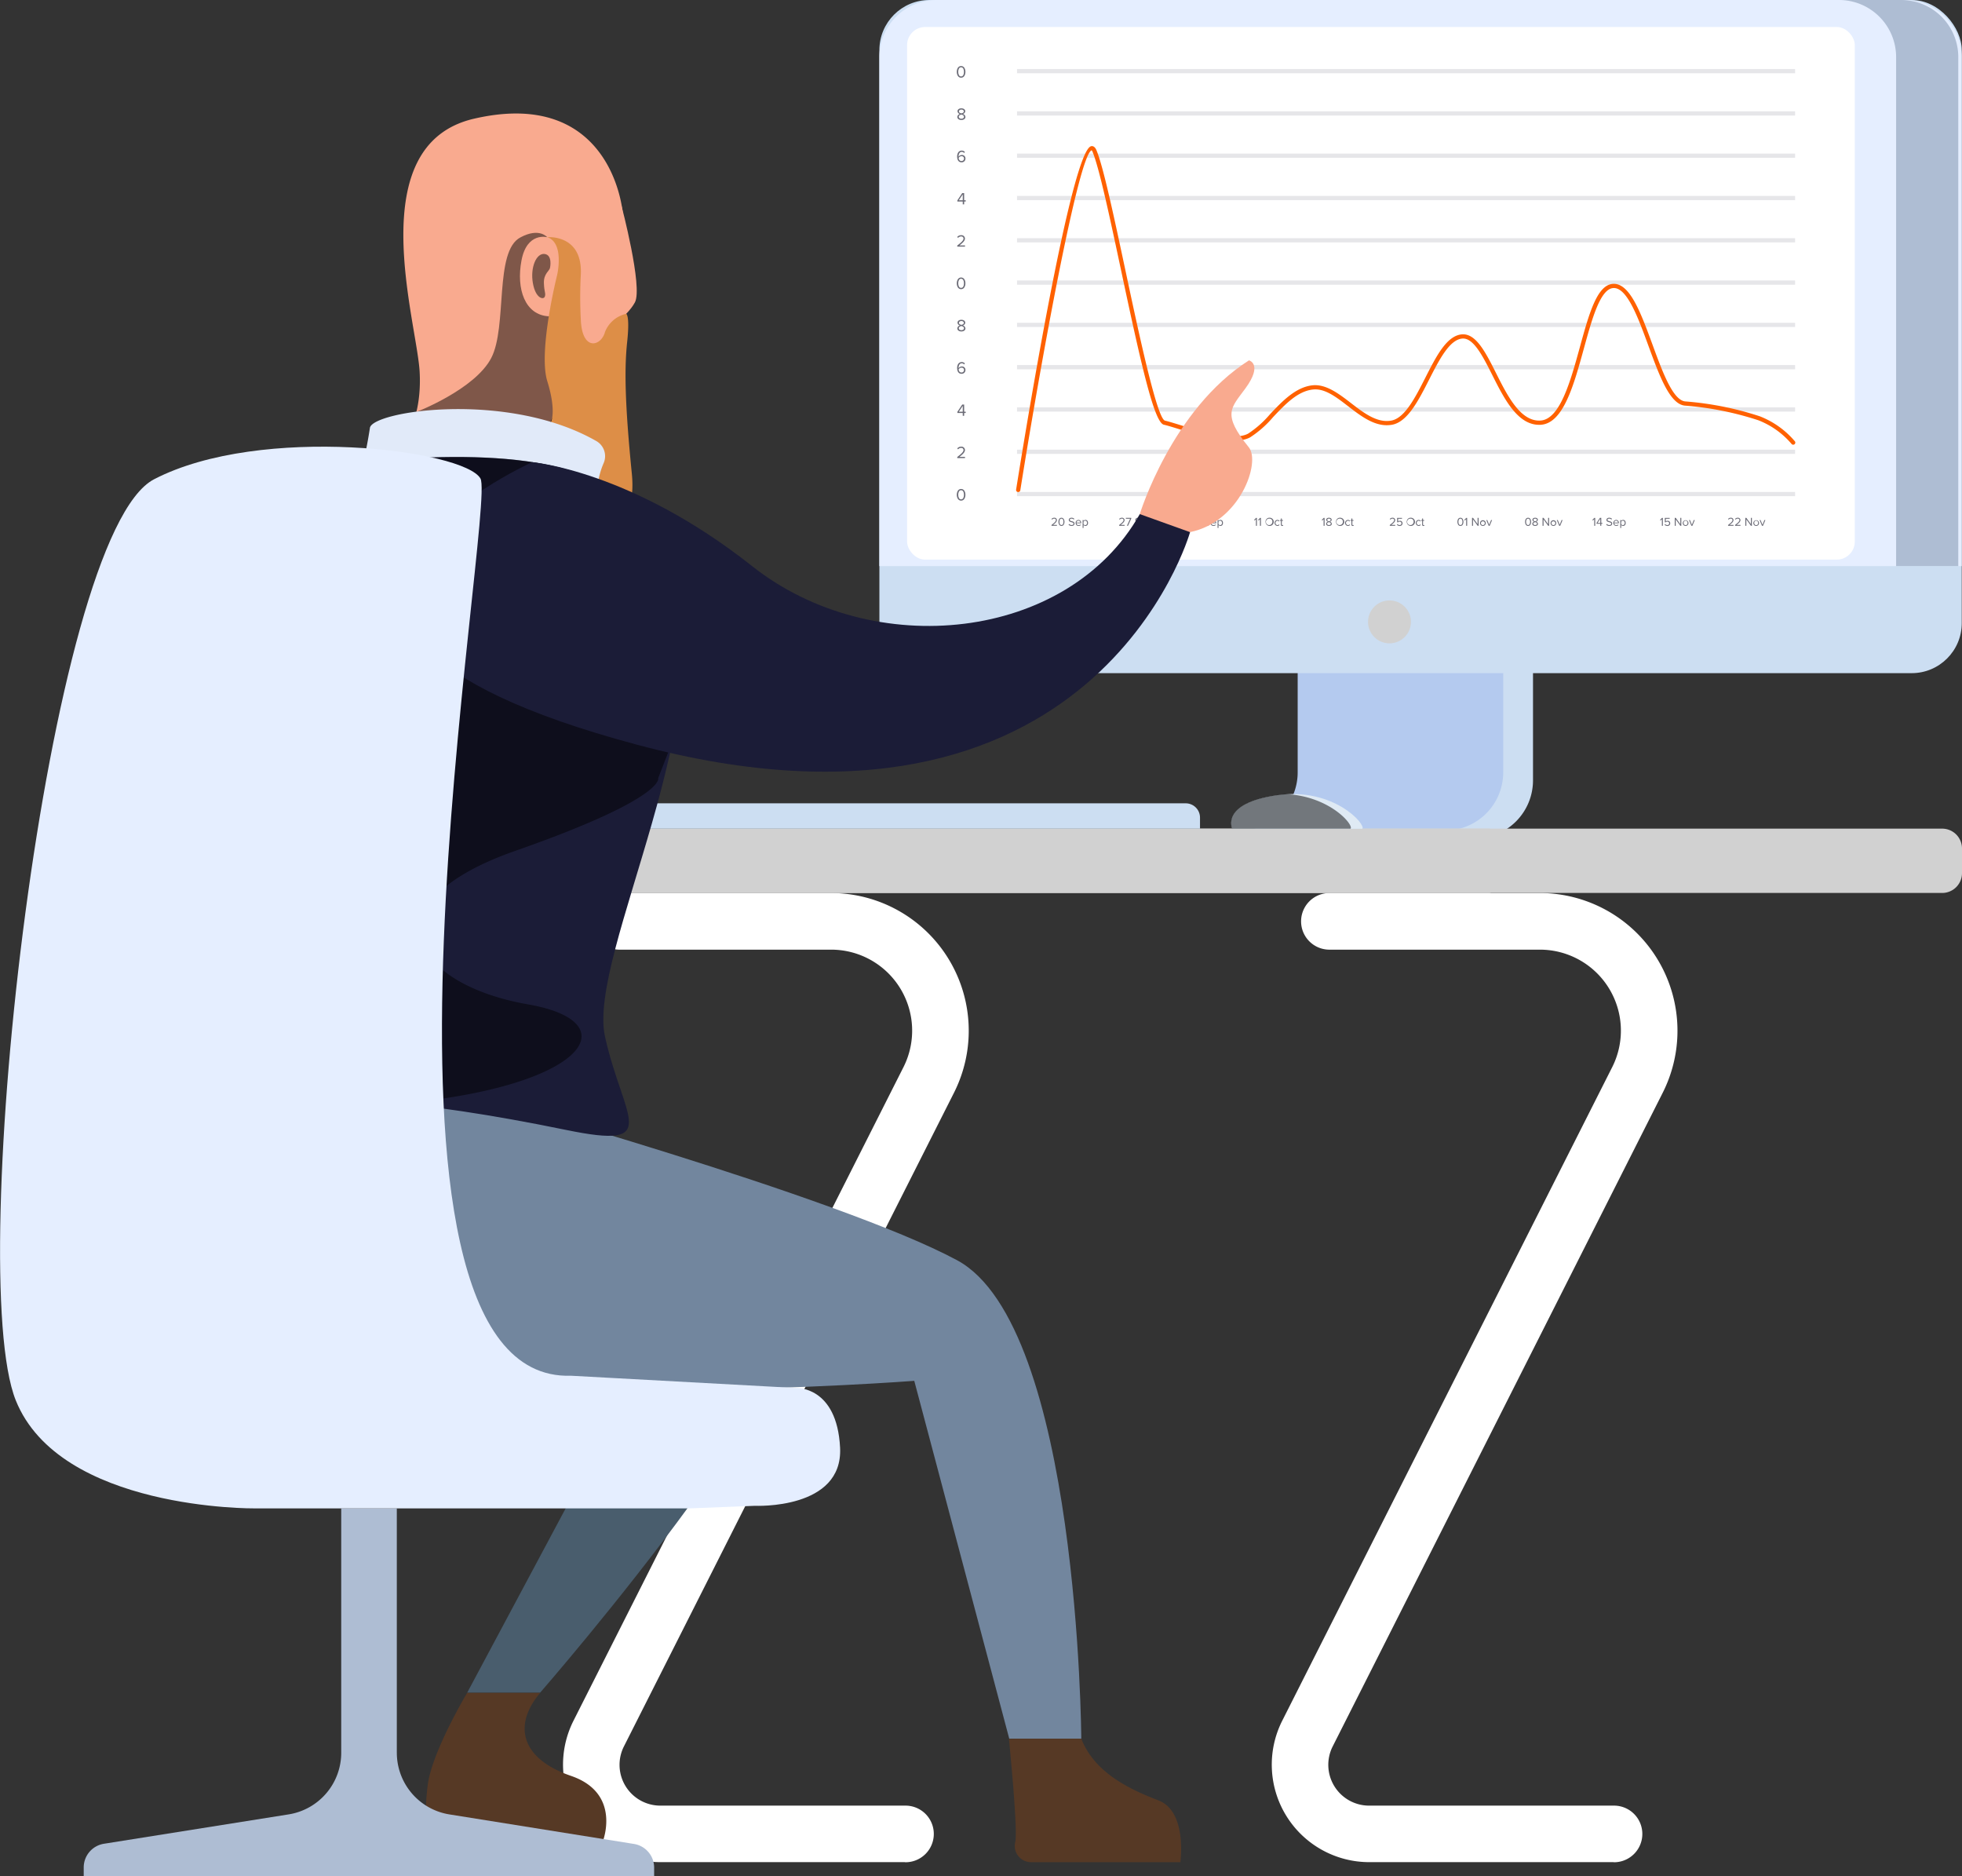
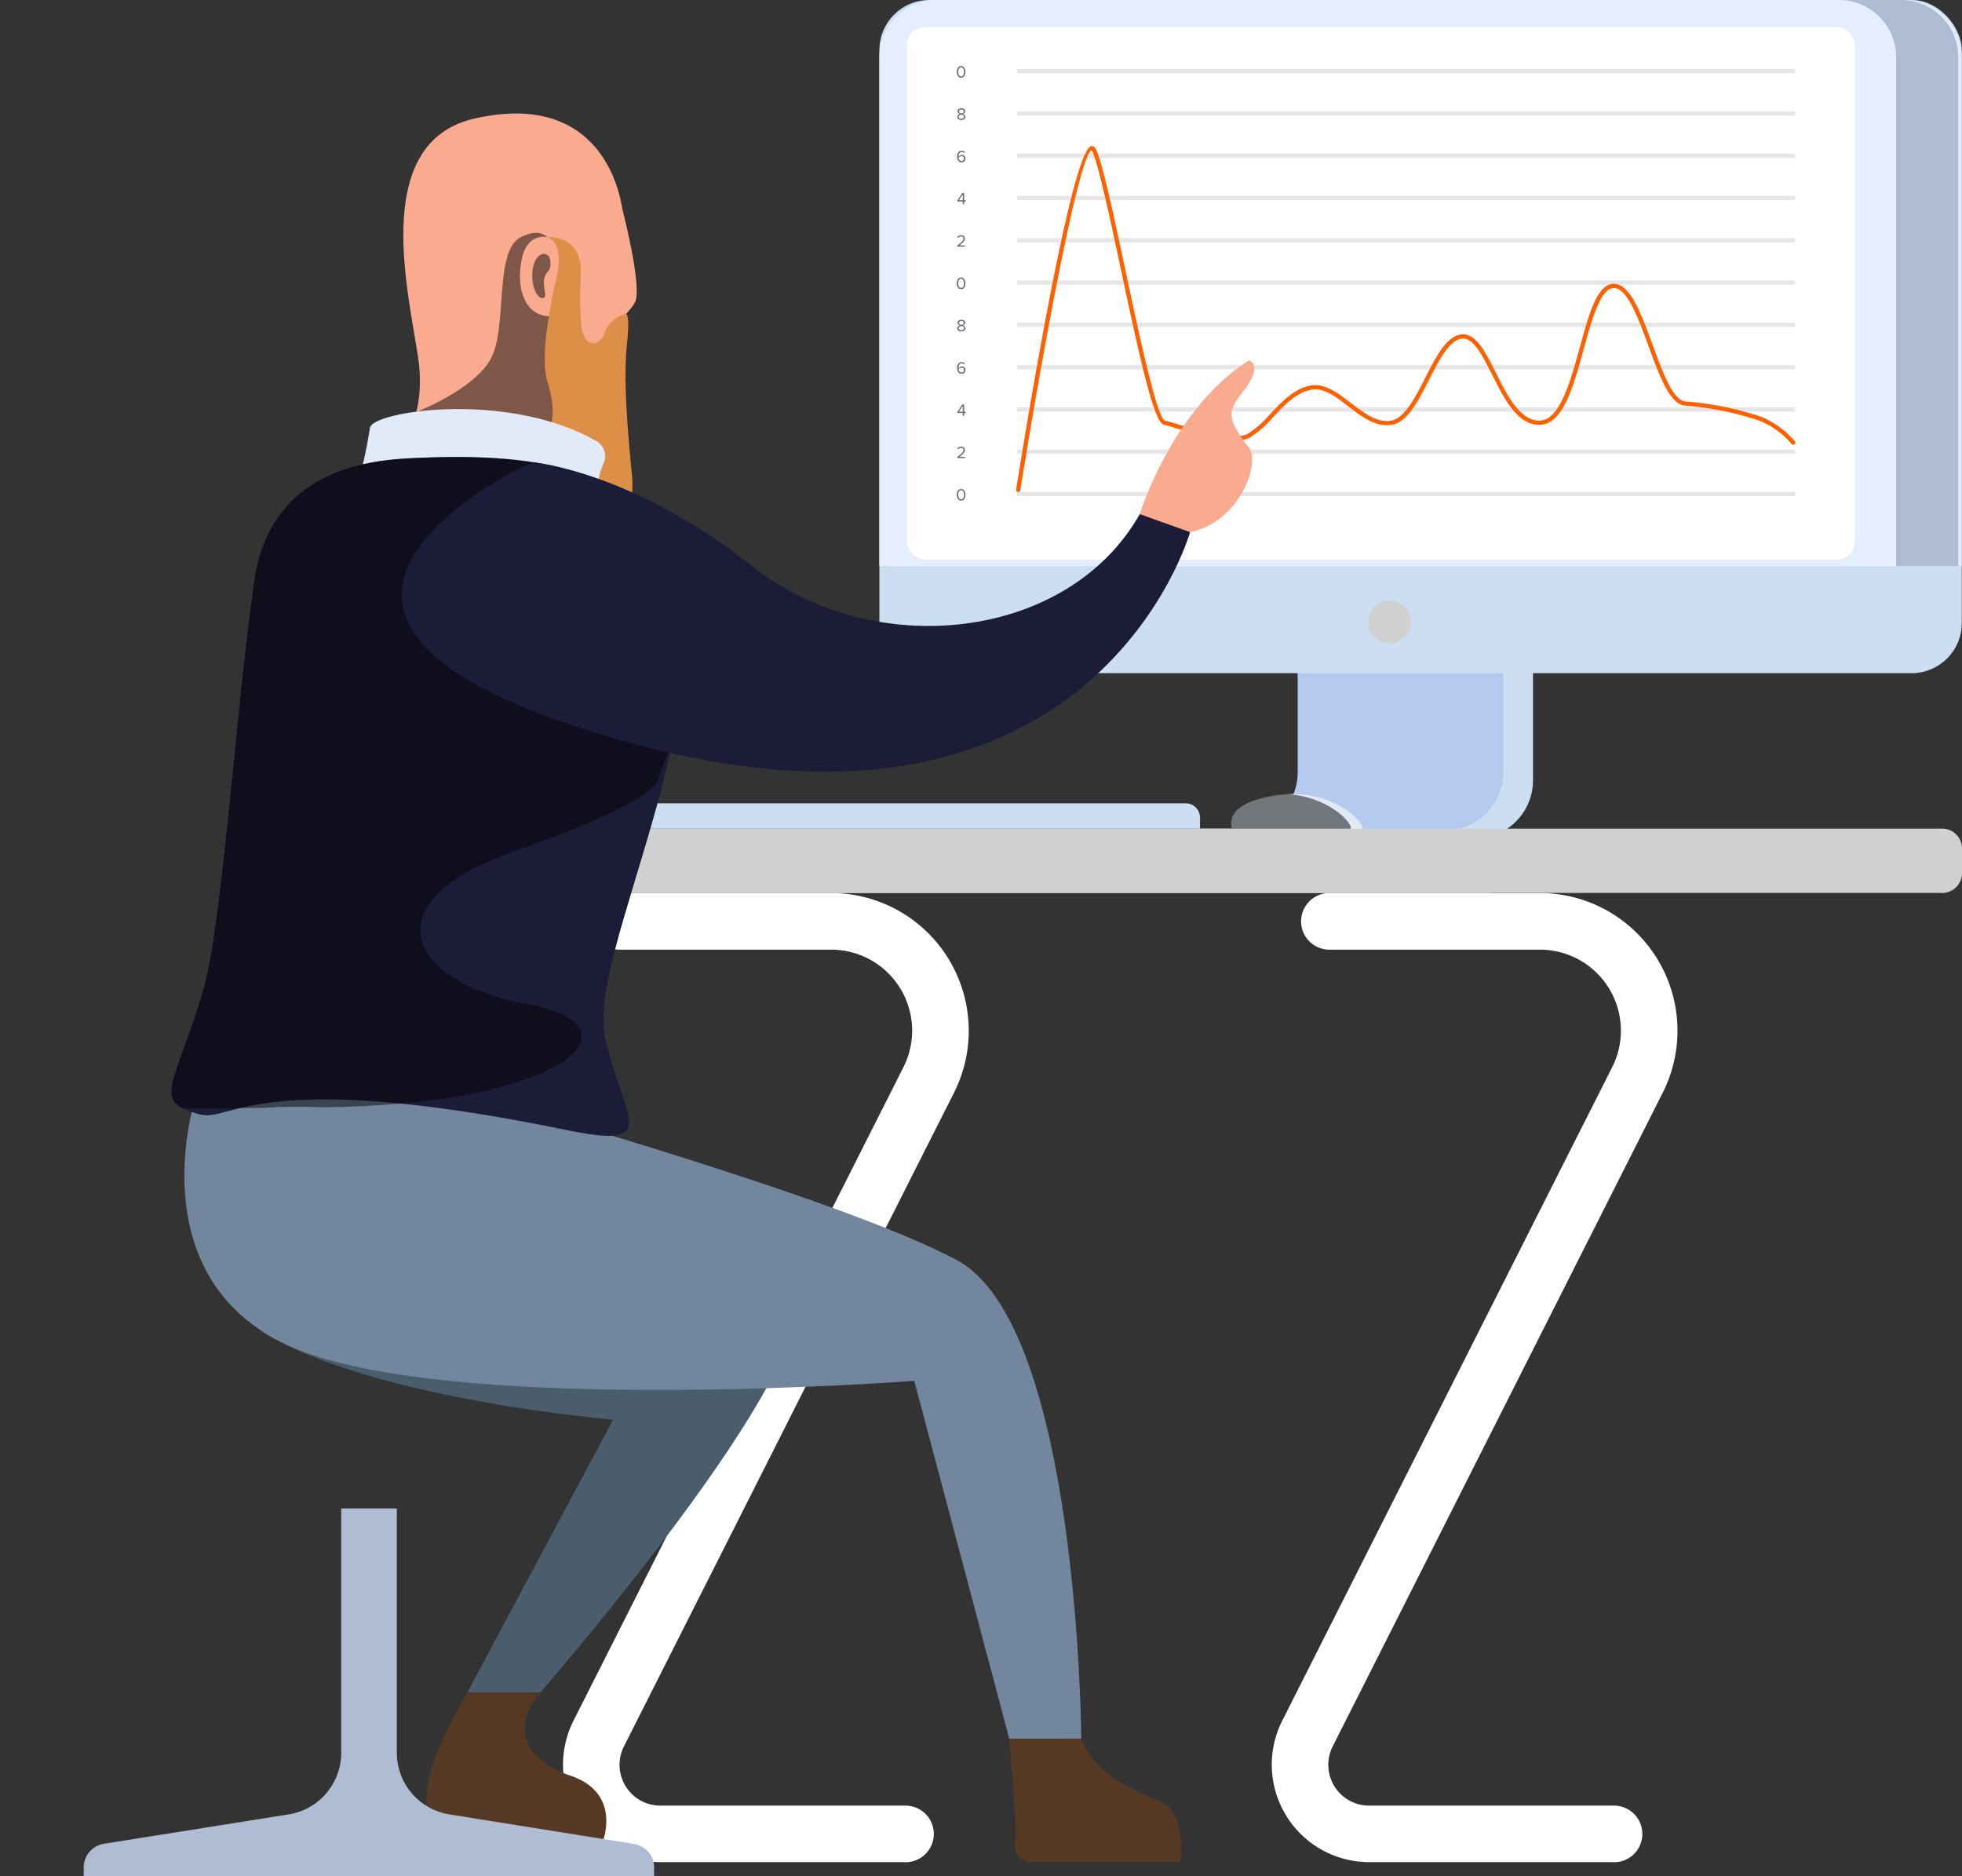
<svg xmlns="http://www.w3.org/2000/svg" xmlns:xlink="http://www.w3.org/1999/xlink" width="434.755" height="415.658" viewBox="0 0 434.755 415.658">
  <rect x="0" y="0" width="434.755" height="415.658" fill="#333333" stroke="none" />
  <defs>
    <style>.a{fill:none;}.b{fill:#ccdef2;}.aa,.ab,.ac,.ad,.af,.ah,.ak,.am,.c,.e,.r,.s,.t,.v,.y{opacity:0.49;}.aa,.ab,.ac,.ad,.af,.ah,.ak,.al,.am,.c,.e,.j,.r,.s,.t,.v,.y{isolation:isolate;}.c{fill:url(#a);}.d{fill:#b4caef;}.e{fill:url(#b);}.f{fill:#e5eeff;}.g{fill:#aebdd3;}.h{fill:#fff;}.i{clip-path:url(#c);}.k{fill:#6b6b76;}.l{clip-path:url(#d);}.m{fill:#e6e6e9;}.n{fill:#ff6100;}.o{fill:url(#e);}.p{fill:url(#f);}.q{fill:#d1d1d1;}.r{fill:url(#g);}.s{fill:url(#h);}.t{fill:url(#i);}.u{fill:#dfeaf4;}.v{fill:url(#j);}.w{fill:#495d6d;}.x{fill:#72869e;}.y{fill:url(#k);}.z{fill:#563925;}.aa{fill:url(#l);}.ab{fill:url(#m);}.ac{fill:url(#n);}.ad{fill:url(#o);}.ae{fill:#f9aa8f;}.af{fill:url(#p);}.ag{fill:#dd8e47;}.ah{fill:url(#q);}.ai{fill:#e1eaf9;}.aj{fill:#1b1c37;}.ak{fill:url(#r);}.al{opacity:0.25;fill:url(#s);}.am{fill:url(#t);}</style>
    <linearGradient id="a" x1="-39.665" y1="22.957" x2="-39.665" y2="22.993" gradientUnits="objectBoundingBox">
      <stop offset="0" stop-color="#fff" stop-opacity="0" />
      <stop offset="1" />
    </linearGradient>
    <linearGradient id="b" x1="-49.976" y1="22.986" x2="-49.976" y2="23.052" gradientUnits="objectBoundingBox">
      <stop offset="0" stop-color="#fff" stop-opacity="0" />
      <stop offset="0.83" />
    </linearGradient>
    <clipPath id="c">
-       <rect class="a" width="161" height="5" transform="translate(0.143 0.244)" />
-     </clipPath>
+       </clipPath>
    <clipPath id="d">
      <rect class="a" width="195" height="103" transform="translate(-0.244 0.315)" />
    </clipPath>
    <linearGradient id="e" x1="-24.016" y1="5.012" x2="-24.016" y2="5.029" gradientUnits="objectBoundingBox">
      <stop offset="0.1" stop-color="#fff" />
      <stop offset="0.79" stop-color="#d1d3d4" />
    </linearGradient>
    <linearGradient id="f" x1="-25.764" y1="5.012" x2="-25.764" y2="5.03" xlink:href="#e" />
    <linearGradient id="g" x1="-7.11" y1="73.211" x2="-7.114" y2="73.944" gradientUnits="objectBoundingBox">
      <stop offset="0" stop-color="#fff" stop-opacity="0" />
      <stop offset="0.8" />
    </linearGradient>
    <linearGradient id="h" x1="-19.905" y1="73.602" x2="-19.904" y2="74.125" xlink:href="#g" />
    <linearGradient id="i" x1="-9.293" y1="140.576" x2="-9.293" y2="141.724" xlink:href="#b" />
    <linearGradient id="j" x1="-86.933" y1="134.335" x2="-86.933" y2="133.369" xlink:href="#b" />
    <linearGradient id="k" x1="-18.346" y1="15.71" x2="-18.346" y2="15.784" xlink:href="#g" />
    <linearGradient id="l" x1="-38.485" y1="47.135" x2="-38.543" y2="47.8" xlink:href="#g" />
    <linearGradient id="m" x1="-169.587" y1="16.151" x2="-170.823" y2="16.225" xlink:href="#g" />
    <linearGradient id="n" x1="-37.102" y1="73.238" x2="-37.102" y2="73.691" xlink:href="#g" />
    <linearGradient id="o" x1="-63.793" y1="12.048" x2="-63.793" y2="12.11" xlink:href="#g" />
    <linearGradient id="p" x1="-64.552" y1="26.333" x2="-64.341" y2="26.318" gradientUnits="objectBoundingBox">
      <stop offset="0.11" stop-color="#fff" stop-opacity="0" />
      <stop offset="0.8" />
    </linearGradient>
    <linearGradient id="q" x1="-104.335" y1="19.363" x2="-104.933" y2="19.362" xlink:href="#p" />
    <linearGradient id="r" x1="-18.251" y1="8.129" x2="-18.212" y2="8.127" xlink:href="#g" />
    <linearGradient id="s" x1="-11.615" y1="5.127" x2="-11.615" y2="5.143" xlink:href="#g" />
    <linearGradient id="t" x1="-535.289" y1="118.527" x2="-533.729" y2="118.518" xlink:href="#p" />
  </defs>
  <g transform="translate(-144.001 -1466.015)">
    <path class="b" d="M1284.723,475.909h-45.545a.889.889,0,0,1,.89.89v35.43a12.884,12.884,0,0,1-12.844,12.844h45.545a12.884,12.884,0,0,0,12.844-12.844V476.8A.889.889,0,0,0,1284.723,475.909Z" transform="translate(-801.916 1126.709)" />
    <path class="c" d="M1284.723,475.909h-45.545a.889.889,0,0,1,.89.89v35.43a12.884,12.884,0,0,1-12.844,12.844h45.545a12.884,12.884,0,0,0,12.844-12.844V476.8A.889.889,0,0,0,1284.723,475.909Z" transform="translate(-801.916 1126.709)" />
    <path class="d" d="M1281.229,474.973h-45.547a.889.889,0,0,1,.89.89v35.43a12.884,12.884,0,0,1-12.844,12.844h45.545a12.886,12.886,0,0,0,12.844-12.844v-35.43a.89.89,0,0,0-.89-.89h0Z" transform="translate(-805.023 1125.877)" />
    <path class="e" d="M1275.606,474.973h-45.549a.889.889,0,0,1,.89.89v13.422l12.043,12.043a24.109,24.109,0,0,1,7.058,17.105v5.7h13.6a12.886,12.886,0,0,0,12.863-12.844V475.863a.888.888,0,0,0-.888-.89h-.017Z" transform="translate(-799.398 1125.877)" />
    <rect class="b" width="239.84" height="149.135" rx="11.09" transform="translate(338.863 1466.015)" />
    <path class="f" d="M1408.653,403.587H1194.106a12.656,12.656,0,0,0-12.655,12.655V529h239.84V416.242a12.654,12.654,0,0,0-12.653-12.655Z" transform="translate(-842.598 1062.428)" />
    <path class="g" d="M1143.81,403.587h-13.775a12.655,12.655,0,0,1,12.655,12.655V529h13.775V416.242A12.654,12.654,0,0,0,1143.81,403.587Z" transform="translate(-578.533 1062.428)" />
    <g transform="translate(-905.744 688.45)">
      <rect class="h" width="210" height="118" rx="4" transform="translate(1250.745 783.55)" />
      <g transform="translate(1282.602 890.306)">
        <g class="i">
          <g transform="translate(0.138 1.963)">
            <g transform="translate(0 0.004)">
              <g class="j">
                <g class="j">
                  <path class="k" d="M1267.821,843.145c.632-.5.975-.789.975-1.091a.328.328,0,0,0-.365-.322.579.579,0,0,0-.476.221l-.137-.139a.764.764,0,0,1,.613-.277.534.534,0,0,1,.588.517c0,.356-.362.682-.853,1.07h.86v.193h-1.205Z" transform="translate(-1267.817 -841.537)" />
                  <path class="k" d="M1269.308,841.537c.479,0,.671.476.671.905s-.191.907-.671.907-.669-.482-.669-.907S1268.826,841.537,1269.308,841.537Zm0,.195c-.334,0-.446.36-.446.71s.112.712.446.712.446-.364.446-.712S1269.644,841.732,1269.308,841.732Z" transform="translate(-1267.099 -841.537)" />
                  <path class="k" d="M1269.965,842.905a.745.745,0,0,0,.553.249c.313,0,.414-.167.414-.3,0-.21-.214-.268-.444-.332-.283-.075-.6-.154-.6-.5,0-.289.259-.487.6-.487a.831.831,0,0,1,.624.244l-.131.161a.671.671,0,0,0-.506-.21c-.212,0-.362.112-.362.279s.2.229.427.289c.285.075.611.165.611.534,0,.255-.173.515-.646.515a.867.867,0,0,1-.673-.279Z" transform="translate(-1266.051 -841.537)" />
                  <path class="k" d="M1271.3,841.792a.616.616,0,0,1,.609.682v.051h-1.029a.448.448,0,0,0,.457.438.551.551,0,0,0,.394-.161l.094.129a.682.682,0,0,1-.5.195.63.63,0,0,1-.646-.669A.636.636,0,0,1,1271.3,841.792Zm-.42.587h.836a.412.412,0,0,0-.42-.422A.424.424,0,0,0,1270.877,842.379Z" transform="translate(-1265.323 -841.314)" />
                  <path class="k" d="M1271.5,843.578v-1.752h.2v.187a.534.534,0,0,1,.429-.221c.334,0,.566.253.566.665s-.232.669-.566.669a.516.516,0,0,1-.429-.223v.675Zm.575-1.608a.476.476,0,0,0-.378.2v.575a.479.479,0,0,0,.378.2c.255,0,.406-.21.406-.493S1272.329,841.97,1272.074,841.97Z" transform="translate(-1264.599 -841.314)" />
                </g>
              </g>
            </g>
            <g transform="translate(14.992 0.004)">
              <g class="j">
                <g class="j">
                  <path class="k" d="M1275.821,843.145c.632-.5.975-.789.975-1.091a.328.328,0,0,0-.365-.322.578.578,0,0,0-.476.221l-.137-.139a.765.765,0,0,1,.613-.277.534.534,0,0,1,.588.517c0,.356-.362.682-.853,1.07h.86v.193h-1.205Z" transform="translate(-1275.817 -841.537)" />
                  <path class="k" d="M1277.555,841.746h-.945v-.195h1.2v.15l-.719,1.6h-.242Z" transform="translate(-1275.124 -841.525)" />
                  <path class="k" d="M1277.831,842.905a.74.74,0,0,0,.551.249c.313,0,.414-.167.414-.3,0-.21-.214-.268-.444-.332-.283-.075-.6-.154-.6-.5,0-.289.259-.487.6-.487a.834.834,0,0,1,.624.244l-.133.161a.669.669,0,0,0-.506-.21c-.21,0-.36.112-.36.279s.2.229.425.289c.285.075.611.165.611.534,0,.255-.172.515-.645.515a.868.868,0,0,1-.675-.279Z" transform="translate(-1274.17 -841.537)" />
-                   <path class="k" d="M1279.161,841.792a.616.616,0,0,1,.609.682v.051h-1.027a.446.446,0,0,0,.457.438.557.557,0,0,0,.393-.161l.092.129a.683.683,0,0,1-.5.195.668.668,0,0,1-.021-1.334Zm-.418.587h.834a.412.412,0,0,0-.42-.422A.422.422,0,0,0,1278.743,842.379Z" transform="translate(-1273.442 -841.314)" />
                  <path class="k" d="M1279.363,843.578v-1.752h.2v.187a.54.54,0,0,1,.429-.221c.333,0,.566.253.566.665s-.232.669-.566.669a.517.517,0,0,1-.429-.223v.675Zm.575-1.608a.476.476,0,0,0-.379.2v.575a.479.479,0,0,0,.379.2c.257,0,.408-.21.408-.493S1280.195,841.97,1279.938,841.97Z" transform="translate(-1272.718 -841.314)" />
                </g>
              </g>
            </g>
            <g transform="translate(29.98 0.004)">
              <g class="j">
                <g class="j">
                  <path class="k" d="M1284.486,841.537c.48,0,.671.476.671.905s-.191.907-.671.907-.671-.482-.671-.907S1284,841.537,1284.486,841.537Zm0,.195c-.333,0-.446.36-.446.71s.112.712.446.712.446-.364.446-.712S1284.822,841.732,1284.486,841.732Z" transform="translate(-1283.815 -841.537)" />
                  <path class="k" d="M1285.478,842.861h-.832v-.182l.751-1.128h.3v1.117h.247v.193h-.247v.444h-.219Zm-.615-.193h.615v-.915Z" transform="translate(-1283.089 -841.525)" />
                  <path class="k" d="M1285.924,842.905a.744.744,0,0,0,.553.249c.313,0,.414-.167.414-.3,0-.21-.214-.268-.444-.332-.283-.075-.6-.154-.6-.5,0-.289.259-.487.6-.487a.83.83,0,0,1,.624.244l-.131.161a.67.67,0,0,0-.506-.21c-.212,0-.362.112-.362.279s.2.229.427.289c.285.075.611.165.611.534,0,.255-.172.515-.646.515a.866.866,0,0,1-.673-.279Z" transform="translate(-1282.084 -841.537)" />
                  <path class="k" d="M1287.255,841.792a.616.616,0,0,1,.609.682v.051h-1.029a.448.448,0,0,0,.457.438.551.551,0,0,0,.394-.161l.094.129a.683.683,0,0,1-.5.195.63.63,0,0,1-.646-.669A.636.636,0,0,1,1287.255,841.792Zm-.42.587h.836a.412.412,0,0,0-.42-.422A.424.424,0,0,0,1286.835,842.379Z" transform="translate(-1281.356 -841.314)" />
                  <path class="k" d="M1287.457,843.578v-1.752h.2v.187a.534.534,0,0,1,.429-.221c.333,0,.566.253.566.665s-.232.669-.566.669a.517.517,0,0,1-.429-.223v.675Zm.575-1.608a.476.476,0,0,0-.379.2v.575a.479.479,0,0,0,.379.2c.255,0,.406-.21.406-.493S1288.287,841.97,1288.032,841.97Z" transform="translate(-1280.632 -841.314)" />
                </g>
              </g>
            </g>
            <g transform="translate(44.892)">
              <g class="j">
                <g class="j">
                  <path class="k" d="M1292.186,841.84l-.281.3-.133-.135.44-.452h.191v1.754h-.217Z" transform="translate(-1291.772 -841.521)" />
                  <path class="k" d="M1292.661,841.84l-.283.3-.131-.135.439-.452h.193v1.754h-.218Z" transform="translate(-1291.357 -841.521)" />
                  <path class="k" d="M1294,841.535a.909.909,0,1,1-.869.909A.858.858,0,0,1,1294,841.535Zm0,.2a.715.715,0,1,0,.647.712A.648.648,0,0,0,1294,841.732Z" transform="translate(-1290.589 -841.535)" />
                  <path class="k" d="M1294.826,841.792a.544.544,0,0,1,.465.221l-.131.122a.377.377,0,0,0-.324-.165.493.493,0,0,0,0,.98.383.383,0,0,0,.324-.167l.131.122a.539.539,0,0,1-.465.221.668.668,0,0,1,0-1.334Z" transform="translate(-1289.659 -841.31)" />
                  <path class="k" d="M1295.042,842.977v-.832h-.21v-.172h.21v-.349h.2v.349h.259v.172h-.259v.789c0,.1.042.163.13.163a.188.188,0,0,0,.133-.052l.06.148a.331.331,0,0,1-.238.081A.259.259,0,0,1,1295.042,842.977Z" transform="translate(-1289.097 -841.457)" />
                </g>
              </g>
            </g>
            <g transform="translate(59.884)">
              <g class="j">
                <g class="j">
                  <path class="k" d="M1300.186,841.84l-.281.3-.133-.135.44-.452h.191v1.754h-.217Z" transform="translate(-1299.772 -841.521)" />
                  <path class="k" d="M1300.711,842.414a.462.462,0,0,1-.39-.422c0-.317.307-.456.6-.456s.6.139.6.456a.465.465,0,0,1-.392.422.518.518,0,0,1,.418.459c0,.3-.283.476-.628.476s-.63-.176-.63-.476A.516.516,0,0,1,1300.711,842.414Zm.21.1c-.109.011-.412.109-.412.337,0,.191.193.306.412.306s.407-.114.407-.306C1301.327,842.62,1301.027,842.523,1300.921,842.512Zm0-.78c-.214,0-.382.107-.382.289,0,.214.275.285.382.3.107-.019.38-.09.38-.3C1301.3,841.839,1301.131,841.732,1300.921,841.732Z" transform="translate(-1299.318 -841.533)" />
                  <path class="k" d="M1302.335,841.535a.909.909,0,1,1-.871.909A.859.859,0,0,1,1302.335,841.535Zm0,.2a.716.716,0,1,0,.643.712A.647.647,0,0,0,1302.335,841.732Z" transform="translate(-1298.293 -841.535)" />
                  <path class="k" d="M1303.164,841.792a.546.546,0,0,1,.465.221l-.131.122a.376.376,0,0,0-.324-.165.493.493,0,0,0,0,.98.382.382,0,0,0,.324-.167l.131.122a.541.541,0,0,1-.465.221.668.668,0,0,1,0-1.334Z" transform="translate(-1297.362 -841.31)" />
                  <path class="k" d="M1303.381,842.977v-.832h-.21v-.172h.21v-.349h.2v.349h.257v.172h-.257v.789c0,.1.042.163.129.163a.19.19,0,0,0,.133-.052l.06.148a.331.331,0,0,1-.238.081A.259.259,0,0,1,1303.381,842.977Z" transform="translate(-1296.801 -841.457)" />
                </g>
              </g>
            </g>
            <g transform="translate(74.96)">
              <g class="j">
                <g class="j">
                  <path class="k" d="M1307.821,843.145c.632-.5.975-.789.975-1.091a.328.328,0,0,0-.365-.322.578.578,0,0,0-.476.221l-.137-.139a.765.765,0,0,1,.613-.277.534.534,0,0,1,.588.517c0,.356-.362.682-.853,1.07h.86v.193h-1.205Z" transform="translate(-1307.817 -841.533)" />
                  <path class="k" d="M1308.792,842.91a.583.583,0,0,0,.485.232.378.378,0,0,0,.4-.377.37.37,0,0,0-.4-.378.553.553,0,0,0-.4.167l-.161-.054v-.948h1.076v.195h-.854v.609a.6.6,0,0,1,.408-.157.538.538,0,0,1,.559.56.575.575,0,0,1-.624.579.718.718,0,0,1-.618-.281Z" transform="translate(-1307.081 -841.521)" />
                  <path class="k" d="M1310.7,841.535a.909.909,0,1,1-.872.909A.859.859,0,0,1,1310.7,841.535Zm0,.2a.716.716,0,1,0,.645.712A.647.647,0,0,0,1310.7,841.732Z" transform="translate(-1306.062 -841.535)" />
                  <path class="k" d="M1311.524,841.792a.547.547,0,0,1,.467.221l-.133.122a.374.374,0,0,0-.324-.165.493.493,0,0,0,0,.98.38.38,0,0,0,.324-.167l.133.122a.542.542,0,0,1-.467.221.668.668,0,0,1,0-1.334Z" transform="translate(-1305.13 -841.31)" />
                  <path class="k" d="M1311.744,842.977v-.832h-.212v-.172h.212v-.349h.195v.349h.259v.172h-.259v.789c0,.1.041.163.129.163a.194.194,0,0,0,.135-.052l.058.148a.328.328,0,0,1-.238.081A.258.258,0,0,1,1311.744,842.977Z" transform="translate(-1304.57 -841.457)" />
                </g>
              </g>
            </g>
            <g transform="translate(89.948 0.004)">
              <g class="j">
                <g class="j">
                  <path class="k" d="M1316.486,841.537c.48,0,.671.476.671.905s-.191.907-.671.907-.671-.482-.671-.907S1316,841.537,1316.486,841.537Zm0,.195c-.333,0-.446.36-.446.71s.112.712.446.712.446-.364.446-.712S1316.822,841.732,1316.486,841.732Z" transform="translate(-1315.815 -841.537)" />
                  <path class="k" d="M1317.044,841.84l-.283.3-.131-.135.438-.452h.193v1.754h-.218Z" transform="translate(-1315.103 -841.525)" />
                  <path class="k" d="M1317.764,841.89v1.415h-.219v-1.754h.225l1.01,1.387v-1.387H1319v1.754h-.21Z" transform="translate(-1314.303 -841.525)" />
                  <path class="k" d="M1318.493,842.457a.63.63,0,1,1,.628.669A.623.623,0,0,1,1318.493,842.457Zm1.049,0a.427.427,0,1,0-.422.493A.44.44,0,0,0,1319.542,842.457Z" transform="translate(-1313.474 -841.314)" />
                  <path class="k" d="M1319.232,841.81h.214l.422,1.04.422-1.04h.216l-.528,1.269h-.216Z" transform="translate(-1312.828 -841.298)" />
                </g>
              </g>
            </g>
            <g transform="translate(104.94 0.004)">
              <g class="j">
                <g class="j">
-                   <path class="k" d="M1324.486,841.537c.479,0,.671.476.671.905s-.191.907-.671.907-.671-.482-.671-.907S1324,841.537,1324.486,841.537Zm0,.195c-.334,0-.446.36-.446.71s.112.712.446.712.446-.364.446-.712S1324.822,841.732,1324.486,841.732Z" transform="translate(-1323.815 -841.537)" />
+                   <path class="k" d="M1324.486,841.537c.479,0,.671.476.671.905s-.191.907-.671.907-.671-.482-.671-.907S1324,841.537,1324.486,841.537Zc-.334,0-.446.36-.446.71s.112.712.446.712.446-.364.446-.712S1324.822,841.732,1324.486,841.732Z" transform="translate(-1323.815 -841.537)" />
                  <path class="k" d="M1325.091,842.414a.463.463,0,0,1-.39-.422c0-.317.309-.456.6-.456s.6.139.6.456a.465.465,0,0,1-.392.422.52.52,0,0,1,.42.459c0,.3-.287.476-.63.476s-.63-.176-.63-.476A.518.518,0,0,1,1325.091,842.414Zm.212.1c-.109.011-.41.109-.41.337,0,.191.193.306.41.306s.409-.114.409-.306C1325.711,842.62,1325.41,842.523,1325.3,842.512Zm0-.78c-.212,0-.38.107-.38.289,0,.214.275.285.38.3.107-.019.38-.09.38-.3C1325.683,841.839,1325.512,841.732,1325.3,841.732Z" transform="translate(-1323.065 -841.537)" />
                  <path class="k" d="M1326.1,841.89v1.415h-.219v-1.754h.225l1.01,1.387v-1.387h.218v1.754h-.21Z" transform="translate(-1322.006 -841.525)" />
                  <path class="k" d="M1326.832,842.457a.63.63,0,1,1,.628.669A.623.623,0,0,1,1326.832,842.457Zm1.049,0a.428.428,0,1,0-.422.493A.44.44,0,0,0,1327.881,842.457Z" transform="translate(-1321.178 -841.314)" />
                  <path class="k" d="M1327.571,841.81h.214l.422,1.04.422-1.04h.215l-.528,1.269h-.216Z" transform="translate(-1320.532 -841.298)" />
                </g>
              </g>
            </g>
            <g transform="translate(119.852 0.004)">
              <g class="j">
                <g class="j">
                  <path class="k" d="M1332.186,841.84l-.281.3-.133-.135.44-.452h.191v1.754h-.217Z" transform="translate(-1331.772 -841.525)" />
                  <path class="k" d="M1333.1,842.861h-.834v-.182l.751-1.128h.3v1.117h.248v.193h-.248v.444h-.217Zm-.615-.193h.615v-.915Z" transform="translate(-1331.343 -841.525)" />
                  <path class="k" d="M1333.542,842.905a.748.748,0,0,0,.553.249c.313,0,.414-.167.414-.3,0-.21-.214-.268-.444-.332-.283-.075-.6-.154-.6-.5,0-.289.259-.487.6-.487a.834.834,0,0,1,.624.244l-.133.161a.669.669,0,0,0-.506-.21c-.21,0-.362.112-.362.279s.2.229.427.289c.285.075.611.165.611.534,0,.255-.172.515-.647.515a.866.866,0,0,1-.673-.279Z" transform="translate(-1330.337 -841.537)" />
                  <path class="k" d="M1334.873,841.792a.617.617,0,0,1,.609.682v.051h-1.029a.448.448,0,0,0,.459.438.557.557,0,0,0,.394-.161l.092.129a.683.683,0,0,1-.5.195.668.668,0,0,1-.021-1.334Zm-.42.587h.836a.412.412,0,0,0-.42-.422A.425.425,0,0,0,1334.453,842.379Z" transform="translate(-1329.609 -841.314)" />
                  <path class="k" d="M1335.074,843.578v-1.752h.2v.187a.533.533,0,0,1,.427-.221c.335,0,.566.253.566.665s-.23.669-.566.669a.513.513,0,0,1-.427-.223v.675Zm.577-1.608a.47.47,0,0,0-.378.2v.575a.473.473,0,0,0,.378.2c.255,0,.408-.21.408-.493S1335.906,841.97,1335.651,841.97Z" transform="translate(-1328.886 -841.314)" />
                </g>
              </g>
            </g>
            <g transform="translate(134.844 0.03)">
              <g class="j">
                <g class="j">
                  <path class="k" d="M1340.186,841.84l-.281.3-.133-.135.44-.452h.191v1.754h-.217Z" transform="translate(-1339.772 -841.551)" />
                  <path class="k" d="M1340.444,842.91a.578.578,0,0,0,.485.232.377.377,0,0,0,.4-.377.368.368,0,0,0-.4-.378.55.55,0,0,0-.4.167l-.161-.054v-.948h1.074v.195h-.854v.609a.6.6,0,0,1,.41-.157.539.539,0,0,1,.558.56.575.575,0,0,1-.624.579.716.716,0,0,1-.618-.281Z" transform="translate(-1339.301 -841.551)" />
                  <path class="k" d="M1341.732,841.89v1.415h-.217v-1.754h.223l1.01,1.387v-1.387h.217v1.754h-.21Z" transform="translate(-1338.249 -841.551)" />
                  <path class="k" d="M1342.462,842.457a.63.63,0,1,1,.63.669A.625.625,0,0,1,1342.462,842.457Zm1.049,0a.427.427,0,1,0-.845,0,.428.428,0,1,0,.845,0Z" transform="translate(-1337.421 -841.34)" />
                  <path class="k" d="M1343.2,841.81h.211l.426,1.04.422-1.04h.216l-.529,1.269h-.217Z" transform="translate(-1336.775 -841.325)" />
                </g>
              </g>
            </g>
            <g transform="translate(149.921 0.004)">
              <g class="j">
                <g class="j">
                  <path class="k" d="M1347.821,843.145c.632-.5.974-.789.974-1.091a.328.328,0,0,0-.365-.322.578.578,0,0,0-.476.221l-.137-.139a.764.764,0,0,1,.613-.277.534.534,0,0,1,.588.517c0,.356-.362.682-.853,1.07h.86v.193h-1.205Z" transform="translate(-1347.817 -841.537)" />
                  <path class="k" d="M1348.645,843.145c.63-.5.973-.789.973-1.091a.328.328,0,0,0-.365-.322.581.581,0,0,0-.476.221l-.135-.139a.758.758,0,0,1,.611-.277.534.534,0,0,1,.588.517c0,.356-.362.682-.853,1.07h.86v.193h-1.2Z" transform="translate(-1347.097 -841.537)" />
                  <path class="k" d="M1350.079,841.89v1.415h-.219v-1.754h.223l1.012,1.387v-1.387h.217v1.754h-.212Z" transform="translate(-1346.031 -841.525)" />
                  <path class="k" d="M1350.808,842.457a.63.63,0,1,1,.63.669A.625.625,0,0,1,1350.808,842.457Zm1.05,0a.427.427,0,1,0-.845,0,.428.428,0,1,0,.845,0Z" transform="translate(-1345.203 -841.314)" />
                  <path class="k" d="M1351.547,841.81h.212l.425,1.04.42-1.04h.218l-.531,1.269h-.216Z" transform="translate(-1344.557 -841.298)" />
                </g>
              </g>
            </g>
          </g>
        </g>
      </g>
      <g transform="translate(1261.988 787.235)">
        <g class="l">
          <g transform="translate(-2.426 4.96)">
            <g class="j">
              <g class="j">
                <path class="k" d="M1255.453,790.422c.9-.706,1.387-1.122,1.387-1.555a.466.466,0,0,0-.521-.455.829.829,0,0,0-.676.315l-.193-.2a1.088,1.088,0,0,1,.869-.394.76.76,0,0,1,.84.733c0,.511-.517.976-1.214,1.527h1.226v.275h-1.716Z" transform="translate(-1255.449 -788.134)" />
                <path class="k" d="M1257.577,788.134c.682,0,.956.678.956,1.287s-.274,1.3-.956,1.3-.956-.686-.956-1.3S1256.893,788.134,1257.577,788.134Zm0,.277c-.476,0-.637.514-.637,1.01s.161,1.016.637,1.016.637-.515.637-1.016S1258.053,788.411,1257.577,788.411Z" transform="translate(-1254.425 -788.134)" />
              </g>
            </g>
            <rect class="m" width="172.409" height="0.937" transform="translate(15.544 0.662)" />
            <g transform="translate(0.929 9.37)">
              <g class="j">
                <g class="j">
                  <path class="k" d="M1256.535,793.566l-.4.423-.189-.191.626-.645h.274v2.5h-.309Z" transform="translate(-1255.945 -793.116)" />
                  <path class="k" d="M1257.28,794.382a.661.661,0,0,1-.555-.6c0-.448.439-.647.854-.647s.858.2.858.647a.662.662,0,0,1-.558.6.742.742,0,0,1,.6.654c0,.424-.4.68-.9.68s-.894-.253-.894-.68A.74.74,0,0,1,1257.28,794.382Zm.3.139c-.154.019-.583.157-.583.484,0,.268.271.433.583.433s.581-.165.581-.433C1258.161,794.678,1257.734,794.54,1257.58,794.521Zm0-1.109c-.3,0-.543.154-.543.412,0,.3.393.4.543.429.154-.024.544-.126.544-.429C1258.124,793.565,1257.88,793.411,1257.58,793.411Z" transform="translate(-1255.297 -793.134)" />
                </g>
              </g>
              <rect class="m" width="172.409" height="0.937" transform="translate(14.615 0.662)" />
            </g>
            <g transform="translate(0.894 18.74)">
              <g class="j">
                <g class="j">
                  <path class="k" d="M1256.513,798.566l-.4.423-.185-.191.626-.645h.272v2.5h-.311Z" transform="translate(-1255.926 -798.117)" />
                  <path class="k" d="M1257.679,798.134a.87.87,0,0,1,.693.3l-.157.232a.641.641,0,0,0-.536-.255c-.483,0-.7.491-.7.982a.833.833,0,0,0,0,.1.9.9,0,0,1,.708-.39.757.757,0,0,1,.817.8.821.821,0,0,1-.877.819c-.7,0-.963-.611-.963-1.291S1256.978,798.134,1257.679,798.134Zm-.068,1.237a.771.771,0,0,0-.626.373c.032.311.2.693.63.693a.541.541,0,0,0,.573-.528A.517.517,0,0,0,1257.611,799.371Z" transform="translate(-1255.282 -798.134)" />
                </g>
              </g>
              <rect class="m" width="172.409" height="0.937" transform="translate(14.65 0.662)" />
            </g>
            <g transform="translate(1.016 28.148)">
              <g class="j">
                <g class="j">
-                   <path class="k" d="M1256.581,803.566l-.4.423-.189-.191.626-.645h.273v2.5h-.309Z" transform="translate(-1255.991 -803.154)" />
                  <path class="k" d="M1257.879,805.019h-1.188v-.257l1.072-1.608h.425v1.593h.354v.272h-.354v.633h-.309Zm-.877-.272h.877v-1.3Z" transform="translate(-1255.379 -803.154)" />
                </g>
              </g>
              <rect class="m" width="172.409" height="0.937" transform="translate(14.528 0.625)" />
            </g>
            <g transform="translate(0.905 37.48)">
              <g class="j">
                <g class="j">
                  <path class="k" d="M1256.519,808.566l-.4.423-.186-.191.626-.645h.272v2.5h-.311Z" transform="translate(-1255.932 -808.116)" />
                  <path class="k" d="M1256.677,810.422c.9-.706,1.387-1.123,1.387-1.555a.467.467,0,0,0-.521-.455.836.836,0,0,0-.678.315l-.191-.2a1.083,1.083,0,0,1,.87-.394.761.761,0,0,1,.839.733c0,.511-.517.976-1.214,1.527h1.225v.275h-1.716Z" transform="translate(-1255.284 -808.134)" />
                </g>
              </g>
              <rect class="m" width="172.409" height="0.937" transform="translate(14.639 0.662)" />
            </g>
            <g transform="translate(0.815 46.85)">
              <g class="j">
                <g class="j">
                  <path class="k" d="M1256.471,813.566l-.4.423-.186-.191.626-.645h.272v2.5h-.311Z" transform="translate(-1255.884 -813.116)" />
                  <path class="k" d="M1257.577,813.134c.682,0,.956.678.956,1.287s-.274,1.3-.956,1.3-.956-.686-.956-1.3S1256.893,813.134,1257.577,813.134Zm0,.277c-.476,0-.637.514-.637,1.01s.161,1.016.637,1.016.637-.515.637-1.016S1258.053,813.411,1257.577,813.411Z" transform="translate(-1255.24 -813.134)" />
                </g>
              </g>
              <rect class="m" width="172.409" height="0.937" transform="translate(14.729 0.662)" />
            </g>
            <g transform="translate(2.318 56.22)">
              <g class="j">
                <g class="j">
                  <path class="k" d="M1257.282,819.382a.661.661,0,0,1-.557-.6c0-.448.439-.647.854-.647s.858.2.858.647a.662.662,0,0,1-.558.6.742.742,0,0,1,.6.654c0,.424-.4.68-.9.68s-.894-.253-.894-.68A.742.742,0,0,1,1257.282,819.382Zm.3.139c-.154.019-.583.157-.583.483,0,.268.273.433.583.433s.581-.165.581-.433C1258.161,819.678,1257.734,819.539,1257.58,819.521Zm0-1.109c-.3,0-.543.154-.543.412,0,.3.4.4.543.429.154-.024.544-.126.544-.429C1258.124,818.565,1257.88,818.411,1257.58,818.411Z" transform="translate(-1256.686 -818.134)" />
                </g>
              </g>
              <rect class="m" width="172.409" height="0.937" transform="translate(13.226 0.662)" />
            </g>
            <g transform="translate(2.277 65.59)">
              <g class="j">
                <g class="j">
                  <path class="k" d="M1257.678,823.134a.87.87,0,0,1,.693.3l-.157.232a.638.638,0,0,0-.536-.255c-.483,0-.7.491-.7.982a.782.782,0,0,0,0,.1.9.9,0,0,1,.706-.39.757.757,0,0,1,.817.8.82.82,0,0,1-.875.819c-.7,0-.963-.611-.963-1.291S1256.979,823.134,1257.678,823.134Zm-.068,1.237a.764.764,0,0,0-.624.373c.03.311.193.693.63.693a.54.54,0,0,0,.572-.528A.516.516,0,0,0,1257.61,824.371Z" transform="translate(-1256.664 -823.134)" />
                </g>
              </g>
              <rect class="m" width="172.409" height="0.937" transform="translate(13.267 0.662)" />
            </g>
            <g transform="translate(2.328 74.998)">
              <g class="j">
                <g class="j">
                  <path class="k" d="M1257.879,830.019h-1.188v-.257l1.074-1.608h.425v1.593h.352v.272h-.352v.633h-.311Zm-.877-.272h.877v-1.3Z" transform="translate(-1256.691 -828.154)" />
                </g>
              </g>
              <rect class="m" width="172.409" height="0.937" transform="translate(13.216 0.625)" />
            </g>
            <g transform="translate(2.296 84.33)">
              <g class="j">
                <g class="j">
                  <path class="k" d="M1256.678,835.422c.9-.706,1.385-1.123,1.385-1.555a.465.465,0,0,0-.519-.455.843.843,0,0,0-.68.315l-.189-.2a1.078,1.078,0,0,1,.869-.394.76.76,0,0,1,.838.733c0,.511-.515.976-1.212,1.527h1.224v.275h-1.715Z" transform="translate(-1256.674 -833.134)" />
                </g>
              </g>
              <rect class="m" width="172.409" height="0.937" transform="translate(13.248 0.662)" />
            </g>
            <g transform="translate(2.196 93.7)">
              <g class="j">
                <g class="j">
                  <path class="k" d="M1257.577,838.134c.682,0,.956.678.956,1.287s-.274,1.295-.956,1.295-.956-.686-.956-1.295S1256.893,838.134,1257.577,838.134Zm0,.277c-.476,0-.637.514-.637,1.01s.161,1.016.637,1.016.637-.515.637-1.016S1258.053,838.411,1257.577,838.411Z" transform="translate(-1256.621 -838.134)" />
                </g>
              </g>
              <rect class="m" width="172.409" height="0.937" transform="translate(13.348 0.662)" />
            </g>
          </g>
        </g>
      </g>
      <path class="n" d="M1264.1,874.246a.459.459,0,0,1-.073-.006.467.467,0,0,1-.39-.536c2.011-12.616,12.269-75.564,16.682-76.094.313-.049.778.083,1.119.892,1.522,3.634,3.887,14.733,6.39,26.487,2.946,13.836,6.982,32.786,8.765,33.425.768.174,1.9.523,3.212.926,4.5,1.387,12.031,3.7,15.243,1.96a22.649,22.649,0,0,0,4.867-4.32c2.667-2.82,5.689-6.017,9.455-6.392,2.951-.276,5.753,1.848,8.444,3.922,2.854,2.2,5.8,4.481,8.965,3.9,2.985-.547,5.3-5.1,7.539-9.5,2.425-4.769,4.717-9.274,8.053-9.6.107-.008.214-.013.315-.013,2.978,0,5.071,4.164,7.284,8.566,2.489,4.951,5.3,10.549,9.57,10.549.088,0,.176,0,.266-.008,4.342-.232,6.681-8.733,8.742-16.233,2.005-7.294,3.737-13.59,7.151-14.036,3.836-.485,6.329,6.287,8.962,13.47,2.209,6.036,4.5,12.277,7.234,12.556a70.235,70.235,0,0,1,16.536,3.3,19.4,19.4,0,0,1,7.779,5.551.469.469,0,0,1-.718.6,18.425,18.425,0,0,0-7.378-5.271,69.228,69.228,0,0,0-16.3-3.248c-3.332-.341-5.615-6.572-8.032-13.167-2.32-6.336-4.721-12.882-7.695-12.882a2.138,2.138,0,0,0-.264.019c-2.8.364-4.614,6.968-6.37,13.354-2.251,8.186-4.578,16.651-9.595,16.922-.109.006-.219.007-.326.007-4.837,0-7.788-5.871-10.4-11.064-2.142-4.26-4.2-8.3-6.67-8.041-2.826.275-5.1,4.756-7.308,9.089-2.343,4.606-4.766,9.37-8.206,10-3.574.637-6.69-1.752-9.708-4.078-2.663-2.054-5.18-4-7.779-3.731-3.416.339-6.186,3.268-8.866,6.1a23.15,23.15,0,0,1-5.1,4.5c-3.553,1.934-11.023-.364-15.969-1.887-1.291-.4-2.408-.742-3.148-.909-2.151-.491-5.013-13.227-9.467-34.143-2.494-11.709-4.85-22.767-6.338-26.32a.791.791,0,0,0-.2-.334c-2.9.969-11.248,46.713-15.807,75.32A.47.47,0,0,1,1264.1,874.246Z" transform="translate(11.266 12.336)" />
    </g>
    <path class="o" d="M1220.114,723.042h-54.19a21.6,21.6,0,0,1-19.266-31.326l73.131-144.825a17.944,17.944,0,0,0-16.032-26.011H1157a6.273,6.273,0,1,1-.219-12.544c.072,0,.146,0,.219,0h46.754a30.505,30.505,0,0,1,27.22,44.245l-73.141,144.825a9.044,9.044,0,0,0,8.073,13.114h54.19a6.273,6.273,0,1,1,.219,12.544c-.072,0-.146,0-.219,0Z" transform="translate(-875.582 1155.53)" />
    <path class="p" d="M1303.259,723.041h-54.188a21.6,21.6,0,0,1-19.266-31.326l73.131-144.825A17.943,17.943,0,0,0,1286.9,520.88h-46.754a6.273,6.273,0,0,1,0-12.544H1286.9a30.505,30.505,0,0,1,27.22,44.245l-73.135,144.825a9.042,9.042,0,0,0,8.073,13.114h54.19a6.273,6.273,0,0,1,.217,12.544c-.072,0-.146,0-.217,0Z" transform="translate(-801.68 1155.53)" />
    <path class="q" d="M1148.172,500.783h299.092a4.4,4.4,0,0,1,4.4,4.4v5.451a4.4,4.4,0,0,1-4.4,4.4H1148.172a.822.822,0,0,1-.822-.822h0v-12.6a.822.822,0,0,1,.822-.822h0Z" transform="translate(-872.908 1148.817)" />
    <path class="r" d="M1148.172,500.783h297.634a5.826,5.826,0,0,1,5.825,5.827v2.59a5.825,5.825,0,0,1-5.8,5.855H1148.172a.822.822,0,0,1-.822-.822h0V501.622a.822.822,0,0,1,.822-.822h0Z" transform="translate(-872.908 1148.817)" />
    <rect class="q" width="200.326" height="14.255" rx="0.72" transform="translate(274.396 1649.6)" />
    <path class="b" d="M1152.482,497.813h122.6a3.168,3.168,0,0,1,3.171,3.167v2.442h-125.77Z" transform="translate(-868.346 1146.177)" />
    <path class="s" d="M1147.326,501.611V512.16l.867,2.884h99.78l8.109-14.255H1148.195a.821.821,0,0,0-.865.774l0,.047Z" transform="translate(-872.93 1148.822)" />
    <rect class="t" width="239.84" height="7.606" transform="translate(338.863 1591.43)" />
    <circle class="q" cx="4.756" cy="4.756" r="4.756" transform="translate(447.139 1599.037)" />
    <path class="u" d="M1232.848,496.99c-12.6,1.813-9.875,7.434-9.875,7.434h28.816C1252.665,503.49,1245.391,495.143,1232.848,496.99Z" transform="translate(-805.916 1145.21)" />
    <path class="v" d="M1235.026,496.738a14.886,14.886,0,0,0-2.2.217c-12.6,1.813-9.863,7.434-9.863,7.434h26.228C1249.966,503.6,1244.664,497.24,1235.026,496.738Z" transform="translate(-805.928 1145.222)" />
    <path class="w" d="M1108.791,564.362s17.47,13.684,78.218,19.9l-32.3,60.442h16.159s70.439-80.783,54.281-90.474" transform="translate(-907.182 1196.32)" />
    <path class="x" d="M1102.18,533.395s-13.261,41.862,24.483,55.639,134.994,6.318,134.994,6.318l21.042,79.266h15.964s-.48-91.4-27.516-105.985c-26.228-14.128-107.3-36.605-107.3-36.605" transform="translate(-915.064 1176.587)" />
    <path class="y" d="M1205.129,586.714c-20.39-.548-52.456-1.63-54.906-26.364s15.532-20.037,15.532-20.037l-26.117-8.256-15.315.342.618,60.085,23.776,3.832c42.009,2.782,91.23-.992,91.23-.992C1237.309,589.029,1225.508,587.261,1205.129,586.714Z" transform="translate(-893.375 1176.614)" />
    <path class="z" d="M1137.4,602.157s-7.754,12.942-8.725,20.367a50.659,50.659,0,0,0-.409,7.789,4.949,4.949,0,0,0,4.96,4.813h34.21s4.3-10.708-7.013-14.585-12.795-11.4-6.841-18.382" transform="translate(-889.889 1238.92)" />
    <path class="z" d="M1212.684,607.519c2.909,7.527,10.662,11.21,17.105,13.685s4.847,13.684,4.847,13.684h-33.071a3.587,3.587,0,0,1-3.617-3.558,3.523,3.523,0,0,1,.106-.9v-.068c.65-2.282-1.4-22.808-1.4-22.808" transform="translate(-829.086 1243.686)" />
    <path class="g" d="M1157.49,634.615v-54.1h-12.315v54.1a13.831,13.831,0,0,1-11.631,13.684l-40.95,6.511a5.314,5.314,0,0,0-4.482,5.245v1.927h126.4v-1.889a5.315,5.315,0,0,0-4.482-5.245l-40.915-6.545a13.836,13.836,0,0,1-11.62-13.685Z" transform="translate(-925.561 1219.688)" />
    <path class="aa" d="M1131.948,626.979l9.486-12.795a13.784,13.784,0,0,1-7.891,4.2l-40.949,6.511a5.314,5.314,0,0,0-4.482,5.245v1.927h43.858Z" transform="translate(-925.561 1249.61)" />
    <path class="ab" d="M1130.488,580.519h-11.939v54.1a13.756,13.756,0,0,1-.48,3.615l12.419-37.631Z" transform="translate(-898.934 1219.688)" />
    <path class="h" d="M1117.357,612.813" transform="translate(-899.566 1248.391)" />
    <path class="ac" d="M1197.691,568.93l-47.464-2.588a17.434,17.434,0,0,1-10.5-2.909h0C1165.956,588.236,1197.691,568.93,1197.691,568.93Z" transform="translate(-879.686 1204.502)" />
    <path class="ad" d="M1185.549,565.959l21.042,79.277h14.038a15.046,15.046,0,0,1-3.113-1.133c-5.977-3.211-5.121-57.36-11.643-70.143S1185.549,565.959,1185.549,565.959Z" transform="translate(-838.957 1205.968)" />
    <path class="ae" d="M1148.805,456.352s5.7-3.808,7.5-7.177-3-21.508-3-21.508" transform="translate(-871.615 1083.831)" />
    <path class="ae" d="M1174.581,439.877a95.333,95.333,0,0,1,.432,21.155,33.642,33.642,0,0,1-3.228,11.882c-5.989,11.165-9.7,5.632-12.466,10.662a9.564,9.564,0,0,0-1.014,8.519l-32.967-1.7s4.722-5.017,4.127-16.215-13.046-50.324,12.043-56.128C1167.383,412.064,1173.826,430.96,1174.581,439.877Z" transform="translate(-892.473 1074.262)" />
    <path class="af" d="M1156.1,431.872s-4.482-1.254-5.7,5.132.81,12.122,6.044,12.385,3.421,23.948,3.421,23.948l-1.825,3.672-30.869-6.454s12.874-4.96,16.512-11.9.616-23.72,6.488-26.753C1154.361,429.661,1156.1,431.872,1156.1,431.872Z" transform="translate(-890.842 1086.703)" />
    <path class="ag" d="M1162.053,483.823c-1.539-15.464-1.675-23.206-1.037-29.194s-.215-6.233-.215-6.233a6.569,6.569,0,0,0-4.7,4.025c-.833,3.158-5.121,4.425-5.361-2.873a93.157,93.157,0,0,1,0-9.739h0c.5-9.123-7.423-8.394-7.423-8.394,3.855,1.277,2.178,8.394,2.178,8.394s-4.242,16.877-2.178,23.514.833,9.01.833,9.01-6.135,12.466.525,18.452S1163.57,499.275,1162.053,483.823Z" transform="translate(-878.043 1087.15)" />
    <path class="ah" d="M1156.093,452.423c-.833,3.158-5.121,4.425-5.361-2.873a93.088,93.088,0,0,1,0-9.739h0c.5-9.123-7.423-8.394-7.423-8.394,3.855,1.277,2.178,8.394,2.178,8.394s-4.242,16.877-2.178,23.514.833,9.01.833,9.01-5.53,11.255-.365,17.5l8.1,4.39h7.332c2.144-1.573,3.421-4.8,2.85-10.411-.465-4.731-.808-8.747-1.035-12.2h0c.17,3.034-1.037,5.576-3.845,5.576s-5.347-5.075-5.289-11.049,5.7-4.561,5.7-9.255a13.961,13.961,0,0,1,3.275-8.5S1156.933,449.269,1156.093,452.423Z" transform="translate(-878.043 1087.152)" />
    <path class="ai" d="M1119.916,470.423a103.918,103.918,0,0,0,3.341-14.642c.332-3.74,30.483-8.394,50.176,2.873a3.854,3.854,0,0,1,1.619,4.892c-1.4,3.211-2.771,9.34-.068,18.941" transform="translate(-897.293 1105.077)" />
    <path class="aj" d="M1116.811,484.423c2.178-14.825,11.735-25.737,33.7-26.912,27.609-1.471,51.066,1.562,58.718,22.443,12.1,33.069-18.805,87.4-14.755,105.655s12.944,25.087-8.575,20.675c-68.787-14.128-74.123-1.483-81.33-3.489-10.445-2.907-5.827-5.428.74-26.968C1109.722,561.364,1112.6,513.161,1116.811,484.423Z" transform="translate(-916.412 1110.075)" />
    <path class="ak" d="M1209.224,479.959c-7.652-20.881-31.109-23.948-58.718-22.443-21.963,1.133-31.519,12.066-33.7,26.912-4.208,28.736-7.081,76.939-11.507,91.419-5.621,18.416-9.8,22.932-4.367,25.669,5.289,0,11.3-.057,18.121-.125a105.157,105.157,0,0,1,12.655-.125c55.227-.616,71.306-18.337,45.683-22.807s-36.252-22.288-2.816-34,31.679-16.114,31.679-16.114l3.149-8.1C1212.409,505.9,1213.479,491.6,1209.224,479.959Z" transform="translate(-916.41 1110.07)" />
    <path class="aj" d="M1154.327,457.8s21.91,1.8,48.733,23.025,69.947,16.661,85.9-11.507c0,0,8.154-3.513,11.144,4,0,0-20.926,74.272-122.6,47.062S1154.327,457.8,1154.327,457.8Z" transform="translate(-892.404 1110.611)" />
-     <path class="f" d="M1230.964,691.2H1134.7s-43.139.457-52.925-23.948c-11.4-28.51,6.923-191.751,30.654-204.054s68.742-6.477,72.323-.161-31.923,200.509,20.069,198.775l49.81,2.714s9.123-.536,9.807,13.239-18.85,12.863-18.85,12.863Z" transform="translate(-934.285 1108.996)" />
    <path class="al" d="M1253.375,681.6c-.729-13.775-9.807-13.239-9.807-13.239l-49.81-2.714c-51.988,1.734-16.489-192.47-20.07-198.775-3.3-5.793-41.4-11.165-66-2.531-21.346,29.352-36.573,172.912-25.9,199.563,9.786,24.381,52.925,23.948,52.925,23.948h96.271l14.64-.548a32.7,32.7,0,0,0,6.934-.582,11.08,11.08,0,0,0,.824-5.12Z" transform="translate(-934.289 1112.406)" />
    <path class="am" d="M1144.675,436.436s.618-2.85-1.22-3.056-3.19,3.033-2.576,6.477,2.384,3.717,2.644,2.966-.138-.912-.206-3S1144.58,437.12,1144.675,436.436Z" transform="translate(-878.795 1088.901)" />
    <path class="ae" d="M1212.005,479.918s7.072-23.183,24.2-34.063c0,0,3.169.822-.823,6.25-3.179,4.344-5.2,5.634.788,13.023,2.656,3.273-1.889,16.512-13.033,18.782" transform="translate(-815.441 1099.996)" />
  </g>
</svg>